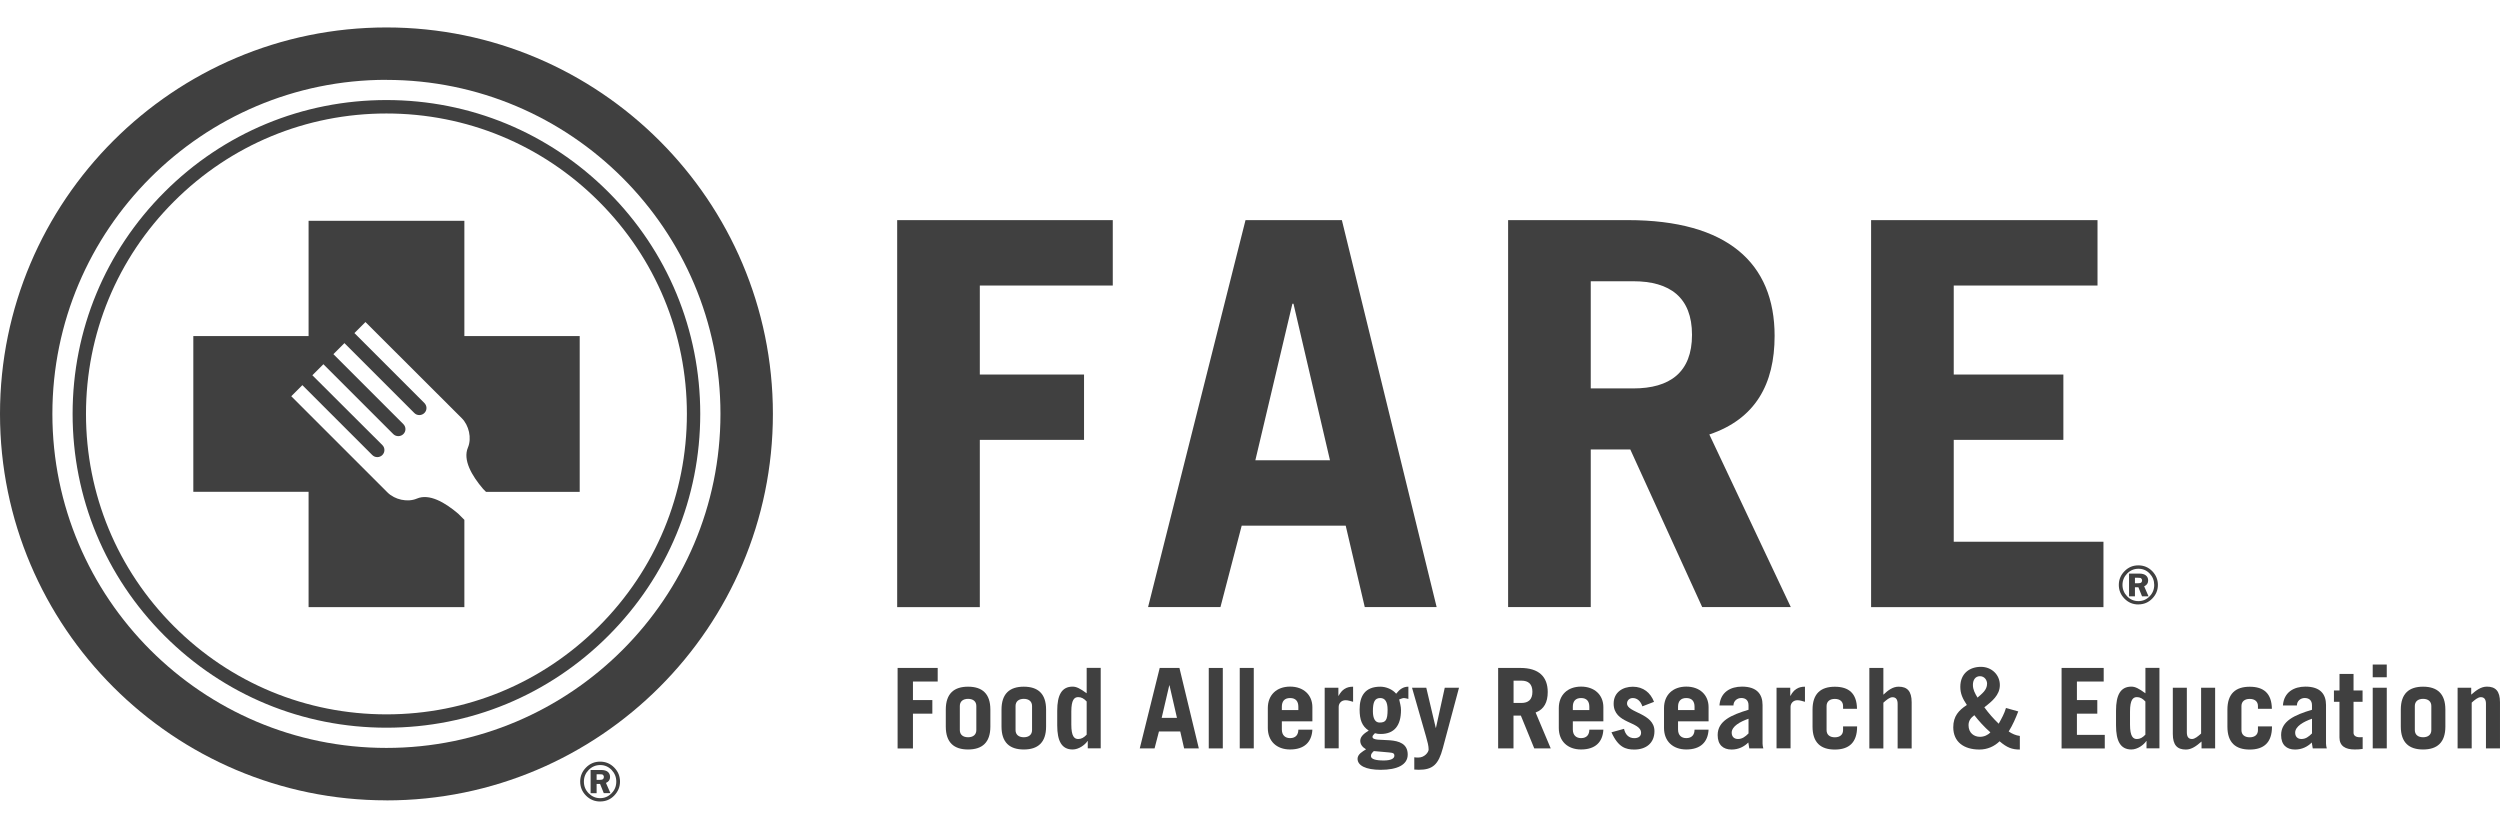
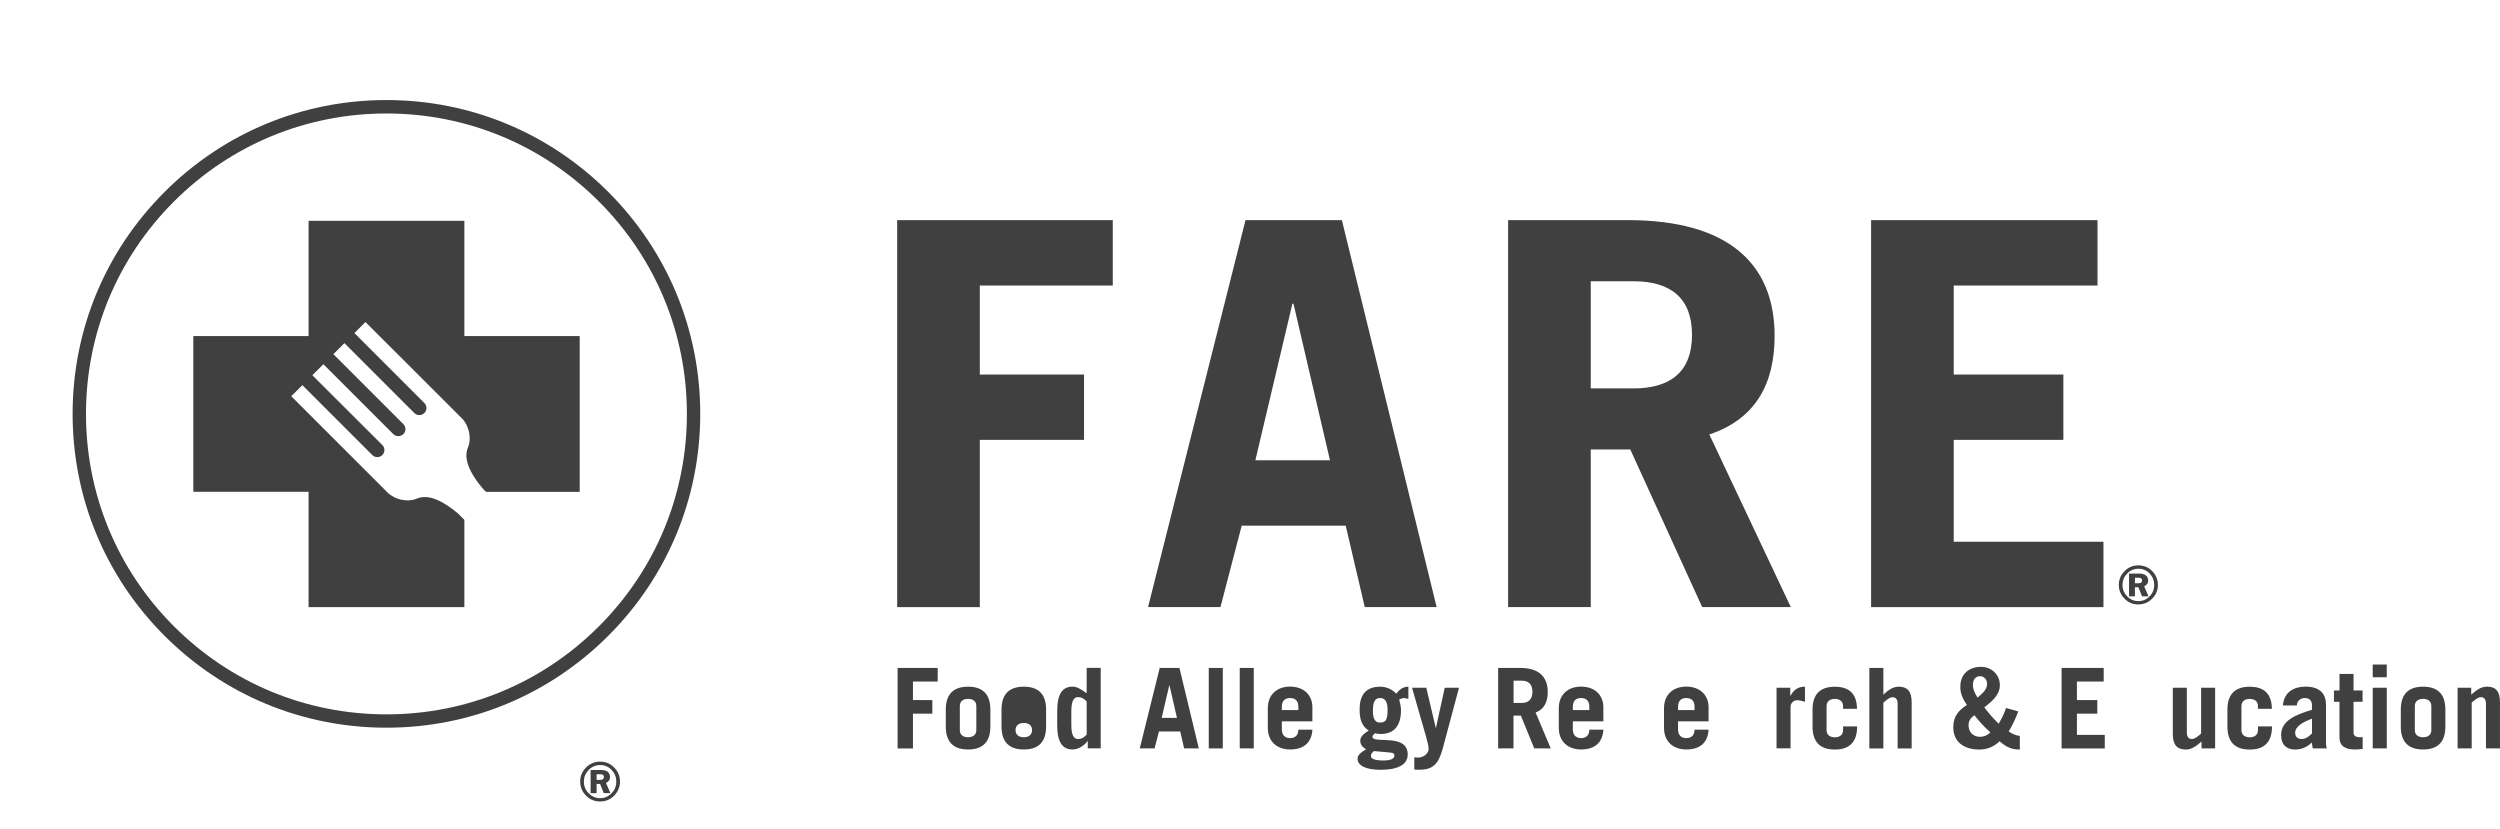
<svg xmlns="http://www.w3.org/2000/svg" xml:space="preserve" viewBox="0 0 190 63" height="63px" width="190px" y="0px" x="0px" id="Layer_1" version="1.1">
  <g>
    <path d="M44.052,25.539h-8.76v-8.76h-11.84v8.76h-8.76v11.84h8.76v8.764h11.84v-6.635l-0.461-0.461   c-1.021-0.871-2.213-1.557-3.151-1.153c-0.714,0.303-1.69,0.075-2.229-0.466l-7.315-7.314l0.843-0.843l5.314,5.313   c0.211,0.213,0.556,0.208,0.764,0c0.212-0.211,0.212-0.552,0-0.76l-5.318-5.305l0.838-0.838l5.314,5.313   c0.212,0.208,0.561,0.203,0.768-0.008c0.212-0.212,0.204-0.544-0.008-0.756l-5.314-5.314l0.839-0.838l5.314,5.314   c0.211,0.212,0.56,0.204,0.768-0.008c0.211-0.212,0.203-0.544-0.009-0.756l-5.314-5.314l0.839-0.838l7.323,7.311   c0.54,0.54,0.768,1.515,0.465,2.229c-0.398,0.938,0.287,2.13,1.159,3.151l0.216,0.216h7.12v-11.84L44.052,25.539z" fill="#404040" />
-     <path d="M29.368,60.826C13.177,60.826,0,47.654,0,31.458C0,15.263,13.177,2.086,29.368,2.086   S58.74,15.263,58.74,31.458c0,16.196-13.177,29.372-29.372,29.372V60.826z M29.368,6.067c-13.999,0-25.387,11.388-25.387,25.387   s11.388,25.388,25.387,25.388s25.387-11.389,25.387-25.388S43.367,6.072,29.368,6.072V6.067z" fill="#404040" />
    <path d="M29.368,55.305c-6.369,0-12.359-2.482-16.864-6.986C8,43.813,5.518,37.827,5.518,31.454   c0-6.373,2.482-12.359,6.987-16.863S23,7.604,29.368,7.604c6.368,0,12.359,2.483,16.864,6.987   c4.504,4.504,6.987,10.495,6.987,16.863s-2.482,12.359-6.987,16.864C41.727,52.822,35.736,55.305,29.368,55.305z M29.368,8.625   c-6.099,0-11.832,2.375-16.146,6.688S6.535,25.36,6.535,31.458c0,6.098,2.375,11.833,6.688,16.145   c4.313,4.314,10.047,6.688,16.146,6.688s11.832-2.374,16.146-6.688c4.313-4.313,6.688-10.047,6.688-16.145   c0-6.099-2.375-11.832-6.688-16.146S35.467,8.625,29.368,8.625z" fill="#404040" />
  </g>
  <g>
    <path d="M68.185,46.139v-29.41h16.386v4.97H74.466v6.763h7.921v4.97h-7.921v12.708H68.185z" fill="#404040" />
    <path d="M87.253,46.139l7.406-29.41h7.323l7.203,29.41h-5.463l-1.449-6.19h-7.904l-1.615,6.19h-5.505H87.253z    M95.407,34.979h5.671l-2.773-11.894h-0.083L95.407,34.979L95.407,34.979z" fill="#404040" />
    <path d="M129.367,46.139l-5.464-11.978h-3.006v11.978h-6.281v-29.41h9.104c7.556,0,11.15,3.259,11.15,8.797   c0,3.666-1.457,6.314-4.961,7.494l6.19,13.115h-6.738L129.367,46.139z M120.897,29.52h3.233c2.777,0,4.463-1.22,4.463-4.072   c0-2.853-1.686-4.073-4.463-4.073h-3.233V29.52z" fill="#404040" />
    <path d="M142.203,46.139v-29.41h17.208v4.97h-10.927v6.763h8.332v4.97h-8.332v7.738h11.379v4.97H142.203z" fill="#404040" />
  </g>
  <g>
    <path d="M68.218,56.879v-6.115h3.047v1.033h-1.881v1.407h1.474v1.034h-1.474v2.645h-1.17L68.218,56.879z" fill="#404040" />
    <path d="M71.88,53.931c0-1.22,0.627-1.743,1.694-1.743s1.694,0.523,1.694,1.743v1.287   c0,1.221-0.627,1.743-1.694,1.743s-1.694-0.522-1.694-1.743V53.931z M72.947,55.488c0,0.356,0.253,0.543,0.627,0.543   s0.627-0.187,0.627-0.543v-1.832c0-0.356-0.253-0.543-0.627-0.543s-0.627,0.187-0.627,0.543V55.488z" fill="#404040" />
-     <path d="M76.115,53.931c0-1.22,0.627-1.743,1.694-1.743s1.694,0.523,1.694,1.743v1.287   c0,1.221-0.627,1.743-1.694,1.743s-1.694-0.522-1.694-1.743V53.931z M77.182,55.488c0,0.356,0.253,0.543,0.627,0.543   c0.374,0,0.627-0.187,0.627-0.543v-1.832c0-0.356-0.253-0.543-0.627-0.543c-0.374,0-0.627,0.187-0.627,0.543V55.488z" fill="#404040" />
+     <path d="M76.115,53.931c0-1.22,0.627-1.743,1.694-1.743s1.694,0.523,1.694,1.743v1.287   c0,1.221-0.627,1.743-1.694,1.743s-1.694-0.522-1.694-1.743V53.931z M77.182,55.488c0,0.356,0.253,0.543,0.627,0.543   c0.374,0,0.627-0.187,0.627-0.543c0-0.356-0.253-0.543-0.627-0.543c-0.374,0-0.627,0.187-0.627,0.543V55.488z" fill="#404040" />
    <path d="M82.67,56.879v-0.561h-0.017c-0.187,0.286-0.66,0.643-1.133,0.643c-0.831,0-1.171-0.643-1.171-1.83v-1.117   c0-1.188,0.34-1.83,1.171-1.83c0.286,0,0.561,0.137,1.067,0.506v-1.93h1.067v6.115H82.67V56.879z M82.587,53.313   c-0.212-0.229-0.407-0.332-0.644-0.332c-0.287,0-0.523,0.187-0.523,1.1v0.984c0,0.913,0.236,1.1,0.523,1.1   c0.237,0,0.432-0.104,0.644-0.332v-2.523V53.313z" fill="#404040" />
    <path d="M86.622,56.879l1.516-6.115h1.499l1.474,6.115h-1.117l-0.295-1.287H88.08l-0.333,1.287H86.622z    M88.291,54.558h1.158l-0.568-2.474h-0.017l-0.577,2.474H88.291z" fill="#404040" />
    <path d="M91.866,50.764h1.067v6.115h-1.067V50.764z" fill="#404040" />
    <path d="M94.22,50.764h1.067v6.115H94.22V50.764z" fill="#404040" />
    <path d="M97.42,54.828v0.609c0,0.457,0.271,0.66,0.627,0.66c0.449,0,0.627-0.286,0.627-0.643h1.067   c-0.05,0.95-0.618,1.506-1.694,1.506c-1.017,0-1.693-0.627-1.693-1.635v-1.508c0-1.008,0.677-1.635,1.693-1.635   c1.018,0,1.694,0.627,1.694,1.564v1.075H97.42V54.828z M98.674,53.964v-0.253c0-0.407-0.195-0.66-0.627-0.66   s-0.627,0.253-0.627,0.66v0.253H98.674z" fill="#404040" />
-     <path d="M100.676,56.879V52.27h1.041v0.611h0.018c0.244-0.457,0.568-0.693,1.1-0.693v1.149   c-0.179-0.05-0.382-0.12-0.568-0.12c-0.35,0-0.527,0.262-0.527,0.506v3.152h-1.067L100.676,56.879z" fill="#404040" />
    <path d="M107.035,53.117c-0.083-0.017-0.244-0.066-0.332-0.066c-0.107,0-0.22,0.059-0.365,0.104   c0.066,0.303,0.137,0.535,0.137,0.814c0,1.149-0.49,1.813-1.54,1.813c-0.153,0-0.278-0.009-0.44-0.058   c-0.058,0.082-0.187,0.162-0.187,0.27c0,0.577,2.678-0.312,2.678,1.354c0,0.789-0.813,1.158-2.051,1.158   c-1.134,0-1.761-0.324-1.761-0.839c0-0.349,0.391-0.56,0.645-0.718c-0.254-0.154-0.44-0.357-0.44-0.652   c0-0.365,0.382-0.609,0.644-0.771c-0.516-0.341-0.693-0.83-0.693-1.604c0-0.992,0.382-1.734,1.573-1.734   c0.44,0,0.931,0.203,1.204,0.535c0.27-0.34,0.535-0.535,0.93-0.535V53.117z M104.412,57.082c-0.113,0.111-0.221,0.203-0.221,0.373   c0,0.237,0.349,0.341,0.976,0.341c0.507,0,0.806-0.129,0.806-0.365c0-0.153-0.066-0.22-0.391-0.245L104.412,57.082z    M104.901,53.051c-0.407,0-0.561,0.278-0.561,1c0,0.578,0.187,0.863,0.507,0.863c0.457,0,0.61-0.17,0.61-0.975   c0-0.594-0.187-0.889-0.561-0.889H104.901z" fill="#404040" />
    <path d="M107.492,57.555c0.104,0.018,0.203,0.018,0.311,0.018c0.466,0,0.773-0.407,0.773-0.611   c0-0.27-0.084-0.585-0.195-0.975l-1.067-3.721h1.083l0.719,3.048h0.017l0.669-3.048h1.083l-1.229,4.592   c-0.332,1.246-0.764,1.645-1.83,1.645c-0.1,0-0.221-0.009-0.34-0.017v-0.931H107.492z" fill="#404040" />
    <path d="M116.604,56.879l-1.017-2.491h-0.561v2.491h-1.167v-6.115h1.694c1.407,0,2.075,0.676,2.075,1.83   c0,0.764-0.27,1.313-0.921,1.557l1.149,2.729H116.604z M115.031,53.424h0.602c0.516,0,0.83-0.253,0.83-0.846   c0-0.594-0.311-0.848-0.83-0.848h-0.602V53.424z" fill="#404040" />
    <path d="M119.535,54.828v0.609c0,0.457,0.271,0.66,0.627,0.66c0.449,0,0.627-0.286,0.627-0.643h1.067   c-0.05,0.95-0.618,1.506-1.694,1.506c-1.017,0-1.693-0.627-1.693-1.635v-1.508c0-1.008,0.677-1.635,1.693-1.635   c1.018,0,1.694,0.627,1.694,1.564v1.075h-2.321V54.828z M120.789,53.964v-0.253c0-0.407-0.195-0.66-0.627-0.66   s-0.627,0.253-0.627,0.66v0.253H120.789L120.789,53.964z" fill="#404040" />
-     <path d="M124.82,53.678c-0.145-0.424-0.415-0.627-0.734-0.627c-0.245,0-0.432,0.178-0.432,0.415   c0,0.71,2.084,0.727,2.084,2.101c0,0.914-0.644,1.399-1.532,1.399c-0.644,0-1.22-0.162-1.735-1.312l0.955-0.262   c0.092,0.432,0.357,0.709,0.78,0.709c0.323,0,0.515-0.153,0.515-0.406c0-0.881-2.084-0.668-2.084-2.217   c0-0.872,0.701-1.287,1.457-1.287c0.797,0,1.346,0.457,1.611,1.15l-0.881,0.34L124.82,53.678z" fill="#404040" />
    <path d="M127.531,54.828v0.609c0,0.457,0.27,0.66,0.627,0.66c0.449,0,0.627-0.286,0.627-0.643h1.067   c-0.05,0.95-0.618,1.506-1.694,1.506c-1.018,0-1.693-0.627-1.693-1.635v-1.508c0-1.008,0.677-1.635,1.693-1.635   c1.018,0,1.694,0.627,1.694,1.564v1.075h-2.321V54.828z M128.785,53.964v-0.253c0-0.407-0.195-0.66-0.627-0.66   s-0.627,0.253-0.627,0.66v0.253H128.785L128.785,53.964z" fill="#404040" />
-     <path d="M130.678,53.615c0.075-1.025,0.855-1.432,1.711-1.432c1.134,0,1.565,0.576,1.565,1.398v2.923   c0,0.128,0.024,0.253,0.058,0.374h-1.066c-0.025-0.121-0.041-0.262-0.074-0.449c-0.313,0.312-0.735,0.536-1.271,0.536   c-0.643,0-1.059-0.357-1.059-1.101c0-1.066,1.018-1.523,2.346-1.922v-0.34c0-0.399-0.244-0.553-0.552-0.553   c-0.323,0-0.594,0.236-0.594,0.568h-1.067L130.678,53.615z M132.887,54.624c-0.635,0.22-1.278,0.577-1.278,1.059   c0,0.304,0.187,0.481,0.474,0.481c0.323,0,0.552-0.17,0.805-0.424V54.624L132.887,54.624z" fill="#404040" />
    <path d="M135.017,56.879V52.27h1.042v0.611h0.018c0.244-0.457,0.568-0.693,1.1-0.693v1.149   c-0.179-0.05-0.383-0.12-0.568-0.12c-0.35,0-0.527,0.262-0.527,0.506v3.152h-1.067L135.017,56.879z" fill="#404040" />
    <path d="M140.073,53.864v-0.203c0-0.357-0.253-0.544-0.627-0.544s-0.626,0.187-0.626,0.544v1.831   c0,0.356,0.252,0.543,0.626,0.543s0.627-0.187,0.627-0.543v-0.287h1.067v0.018c0,1.22-0.627,1.743-1.694,1.743   s-1.693-0.523-1.693-1.743v-1.287c0-1.221,0.626-1.744,1.693-1.744s1.669,0.506,1.686,1.678h-1.059V53.864z" fill="#404040" />
    <path d="M142.07,56.879v-6.115h1.066v2.033c0.357-0.34,0.719-0.609,1.158-0.609c0.652,0,0.992,0.332,0.992,1.188   v3.508h-1.066v-3.388c0-0.304-0.104-0.507-0.391-0.507c-0.22,0-0.465,0.212-0.693,0.416v3.479h-1.066V56.879z" fill="#404040" />
    <path d="M153.388,54.068c-0.195,0.506-0.415,1.025-0.727,1.523c0.245,0.17,0.535,0.303,0.847,0.34v1.034   c-0.586,0-0.967-0.138-1.54-0.627c-0.399,0.39-0.931,0.627-1.532,0.627c-1.179,0-1.988-0.577-1.988-1.694   c0-0.847,0.424-1.295,1.033-1.693c-0.323-0.482-0.498-0.863-0.498-1.375c0-1.05,0.739-1.523,1.565-1.523s1.44,0.611,1.44,1.383   c0,0.772-0.61,1.246-1.179,1.693c0.327,0.449,0.692,0.864,1.092,1.246c0.22-0.398,0.432-0.771,0.552-1.195l0.938,0.262H153.388z    M150.481,55.998c0.315,0,0.618-0.145,0.788-0.34c-0.465-0.407-0.863-0.848-1.22-1.304c-0.262,0.203-0.44,0.407-0.44,0.764   C149.609,55.712,150.033,55.998,150.481,55.998z M149.941,52.051c0,0.356,0.146,0.627,0.35,0.967   c0.323-0.287,0.727-0.568,0.727-1.059c0-0.262-0.188-0.568-0.541-0.568C150.125,51.391,149.941,51.677,149.941,52.051   L149.941,52.051z" fill="#404040" />
    <path d="M156.68,56.879v-6.115h3.201v1.033h-2.035v1.407h1.549v1.034h-1.549v1.61h2.117v1.034h-3.287L156.68,56.879   z" fill="#404040" />
-     <path d="M163.135,56.879v-0.561h-0.016c-0.188,0.286-0.66,0.643-1.134,0.643c-0.831,0-1.167-0.643-1.167-1.83   v-1.117c0-1.188,0.336-1.83,1.167-1.83c0.286,0,0.561,0.137,1.067,0.506v-1.93h1.066v6.115h-0.984V56.879z M163.049,53.313   c-0.213-0.229-0.408-0.332-0.645-0.332c-0.286,0-0.523,0.187-0.523,1.1v0.984c0,0.913,0.237,1.1,0.523,1.1   c0.236,0,0.432-0.104,0.645-0.332v-2.523V53.313z" fill="#404040" />
    <path d="M168.35,52.27v4.609h-1.033v-0.523c-0.391,0.34-0.752,0.61-1.191,0.61c-0.652,0-0.992-0.333-0.992-1.188   V52.27h1.066v3.389c0,0.303,0.1,0.506,0.391,0.506c0.22,0,0.465-0.211,0.693-0.415V52.27H168.35L168.35,52.27z" fill="#404040" />
    <path d="M171.604,53.864v-0.203c0-0.357-0.253-0.544-0.627-0.544s-0.627,0.187-0.627,0.544v1.831   c0,0.356,0.253,0.543,0.627,0.543s0.627-0.187,0.627-0.543v-0.287h1.067v0.018c0,1.22-0.627,1.743-1.694,1.743   s-1.694-0.523-1.694-1.743v-1.287c0-1.221,0.627-1.744,1.694-1.744s1.669,0.506,1.686,1.678h-1.059V53.864z" fill="#404040" />
    <path d="M173.502,53.615c0.074-1.025,0.855-1.432,1.711-1.432c1.133,0,1.564,0.576,1.564,1.398v2.923   c0,0.128,0.025,0.253,0.059,0.374h-1.067c-0.024-0.121-0.042-0.262-0.075-0.449c-0.311,0.312-0.734,0.536-1.27,0.536   c-0.645,0-1.059-0.357-1.059-1.101c0-1.066,1.017-1.523,2.346-1.922v-0.34c0-0.399-0.246-0.553-0.553-0.553   c-0.324,0-0.594,0.236-0.594,0.568h-1.066L173.502,53.615z M175.711,54.624c-0.636,0.22-1.279,0.577-1.279,1.059   c0,0.304,0.188,0.481,0.473,0.481c0.324,0,0.553-0.17,0.807-0.424V54.624L175.711,54.624z" fill="#404040" />
    <path d="M177.379,53.337v-0.863h0.424V51.22h1.066v1.254h0.686v0.863h-0.686v2.354c0,0.229,0.195,0.34,0.482,0.34   c0.074,0,0.145,0,0.211-0.008v0.896c-0.203,0.033-0.406,0.041-0.609,0.041c-0.693,0-1.154-0.253-1.154-0.912v-2.711h-0.424   L177.379,53.337z" fill="#404040" />
    <path d="M180.326,51.473v-0.967h1.068v0.967H180.326z M181.395,52.27v4.609h-1.068V52.27H181.395z" fill="#404040" />
    <path d="M182.461,53.931c0-1.22,0.627-1.743,1.693-1.743c1.067,0,1.694,0.523,1.694,1.743v1.287   c0,1.221-0.627,1.743-1.694,1.743c-1.066,0-1.693-0.522-1.693-1.743V53.931z M183.527,55.488c0,0.356,0.254,0.543,0.627,0.543   c0.374,0,0.627-0.187,0.627-0.543v-1.832c0-0.356-0.253-0.543-0.627-0.543c-0.373,0-0.627,0.187-0.627,0.543V55.488z" fill="#404040" />
    <path d="M186.778,56.879V52.27h1.034v0.523c0.39-0.34,0.751-0.609,1.195-0.609c0.652,0,0.992,0.332,0.992,1.188   v3.508h-1.066V53.49c0-0.303-0.104-0.506-0.391-0.506c-0.221,0-0.465,0.211-0.693,0.415v3.479h-1.066H186.778z" fill="#404040" />
  </g>
  <path d="M45.609,60.914c-0.419,0-0.78-0.15-1.075-0.449s-0.44-0.651-0.44-1.066s0.149-0.768,0.444-1.066  c0.294-0.299,0.651-0.449,1.071-0.449s0.781,0.15,1.075,0.453c0.295,0.303,0.436,0.656,0.436,1.063s-0.146,0.756-0.436,1.059  s-0.647,0.453-1.075,0.453V60.914z M46.838,59.402c0-0.344-0.121-0.639-0.357-0.889c-0.237-0.244-0.527-0.369-0.864-0.369  s-0.635,0.125-0.876,0.369c-0.241,0.246-0.365,0.54-0.365,0.889c0,0.35,0.12,0.644,0.365,0.889s0.531,0.369,0.868,0.369  s0.627-0.124,0.868-0.369S46.838,59.752,46.838,59.402z M45.343,59.581v0.702h-0.457v-1.765h0.793c0.236,0,0.407,0.05,0.519,0.146  c0.112,0.096,0.167,0.229,0.167,0.386c0,0.212-0.104,0.361-0.312,0.452l0.34,0.776h-0.506l-0.282-0.701h-0.262V59.581z   M45.343,58.842v0.428h0.237c0.12,0,0.203-0.017,0.249-0.059c0.045-0.041,0.066-0.091,0.066-0.166c0-0.045-0.013-0.086-0.042-0.124  c-0.029-0.037-0.058-0.058-0.091-0.066s-0.096-0.013-0.195-0.013h-0.229H45.343z" fill="#404040" />
  <path d="M162.517,45.939c-0.415,0-0.764-0.146-1.054-0.44c-0.291-0.295-0.433-0.64-0.433-1.046  c0-0.407,0.146-0.752,0.437-1.047c0.29-0.295,0.639-0.439,1.05-0.439s0.769,0.149,1.055,0.443c0.286,0.295,0.428,0.645,0.428,1.043  s-0.142,0.742-0.428,1.037s-0.636,0.445-1.055,0.445V45.939z M163.721,44.457c0-0.336-0.116-0.627-0.349-0.872  c-0.232-0.241-0.519-0.36-0.847-0.36s-0.623,0.119-0.859,0.36s-0.357,0.532-0.357,0.868s0.121,0.631,0.357,0.871  c0.236,0.241,0.523,0.361,0.851,0.361c0.328,0,0.614-0.12,0.851-0.361C163.604,45.084,163.721,44.793,163.721,44.457L163.721,44.457  z M162.256,44.631v0.689h-0.449v-1.727h0.776c0.232,0,0.398,0.049,0.511,0.145s0.166,0.221,0.166,0.379  c0,0.207-0.1,0.352-0.303,0.443l0.332,0.76h-0.494l-0.278-0.689h-0.253H162.256z M162.256,43.909v0.419h0.232  c0.115,0,0.199-0.017,0.244-0.054c0.046-0.038,0.066-0.091,0.066-0.162c0-0.046-0.012-0.087-0.041-0.124  c-0.025-0.033-0.059-0.059-0.088-0.066c-0.029-0.009-0.096-0.013-0.19-0.013H162.256z" fill="#404040" />
</svg>